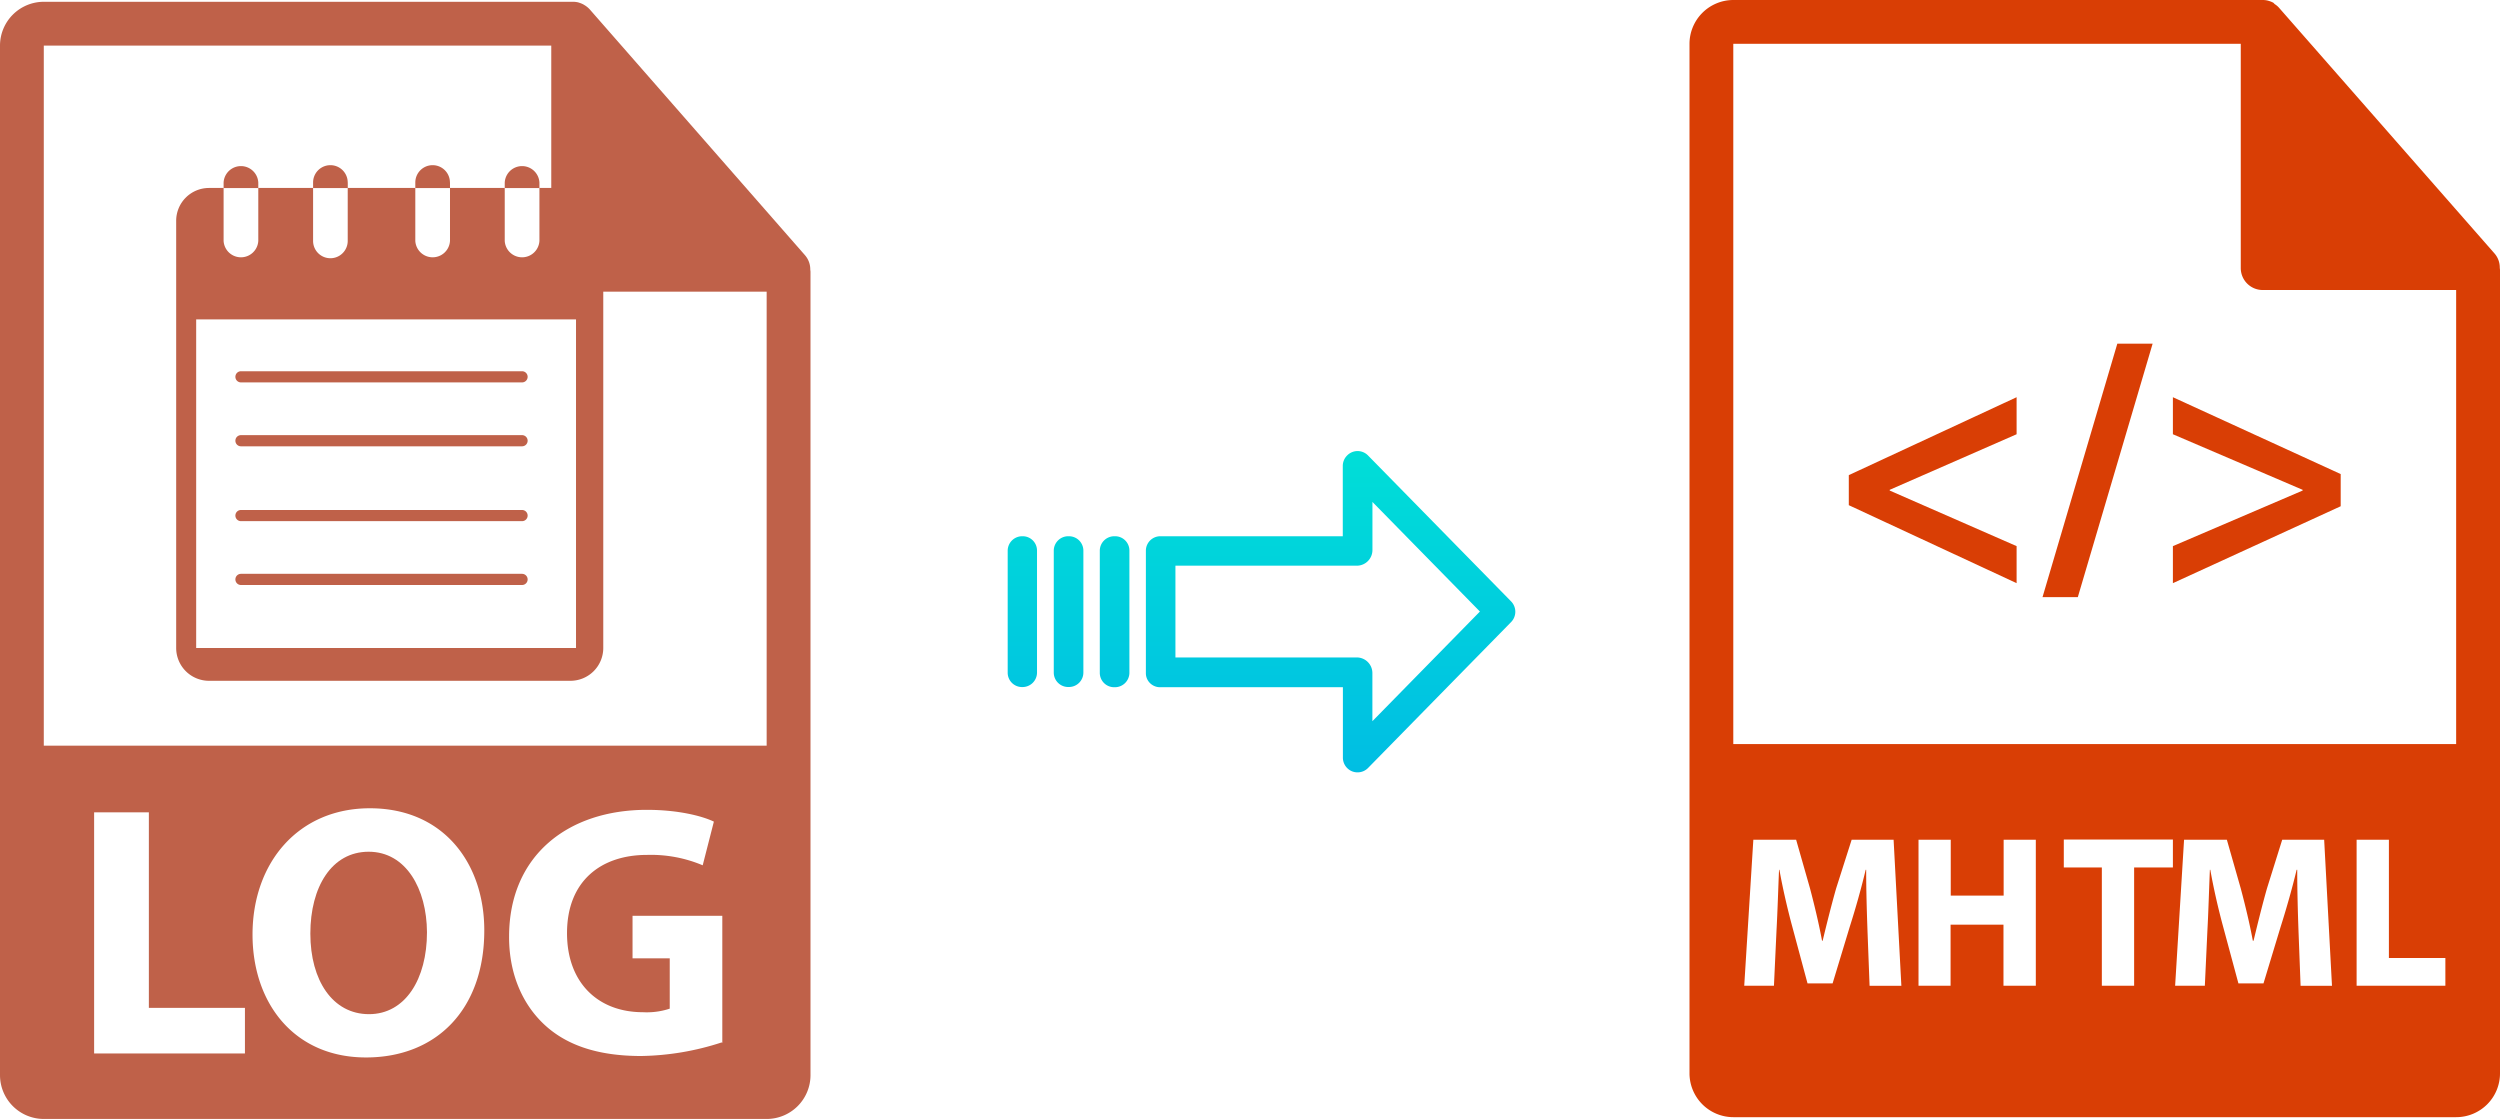
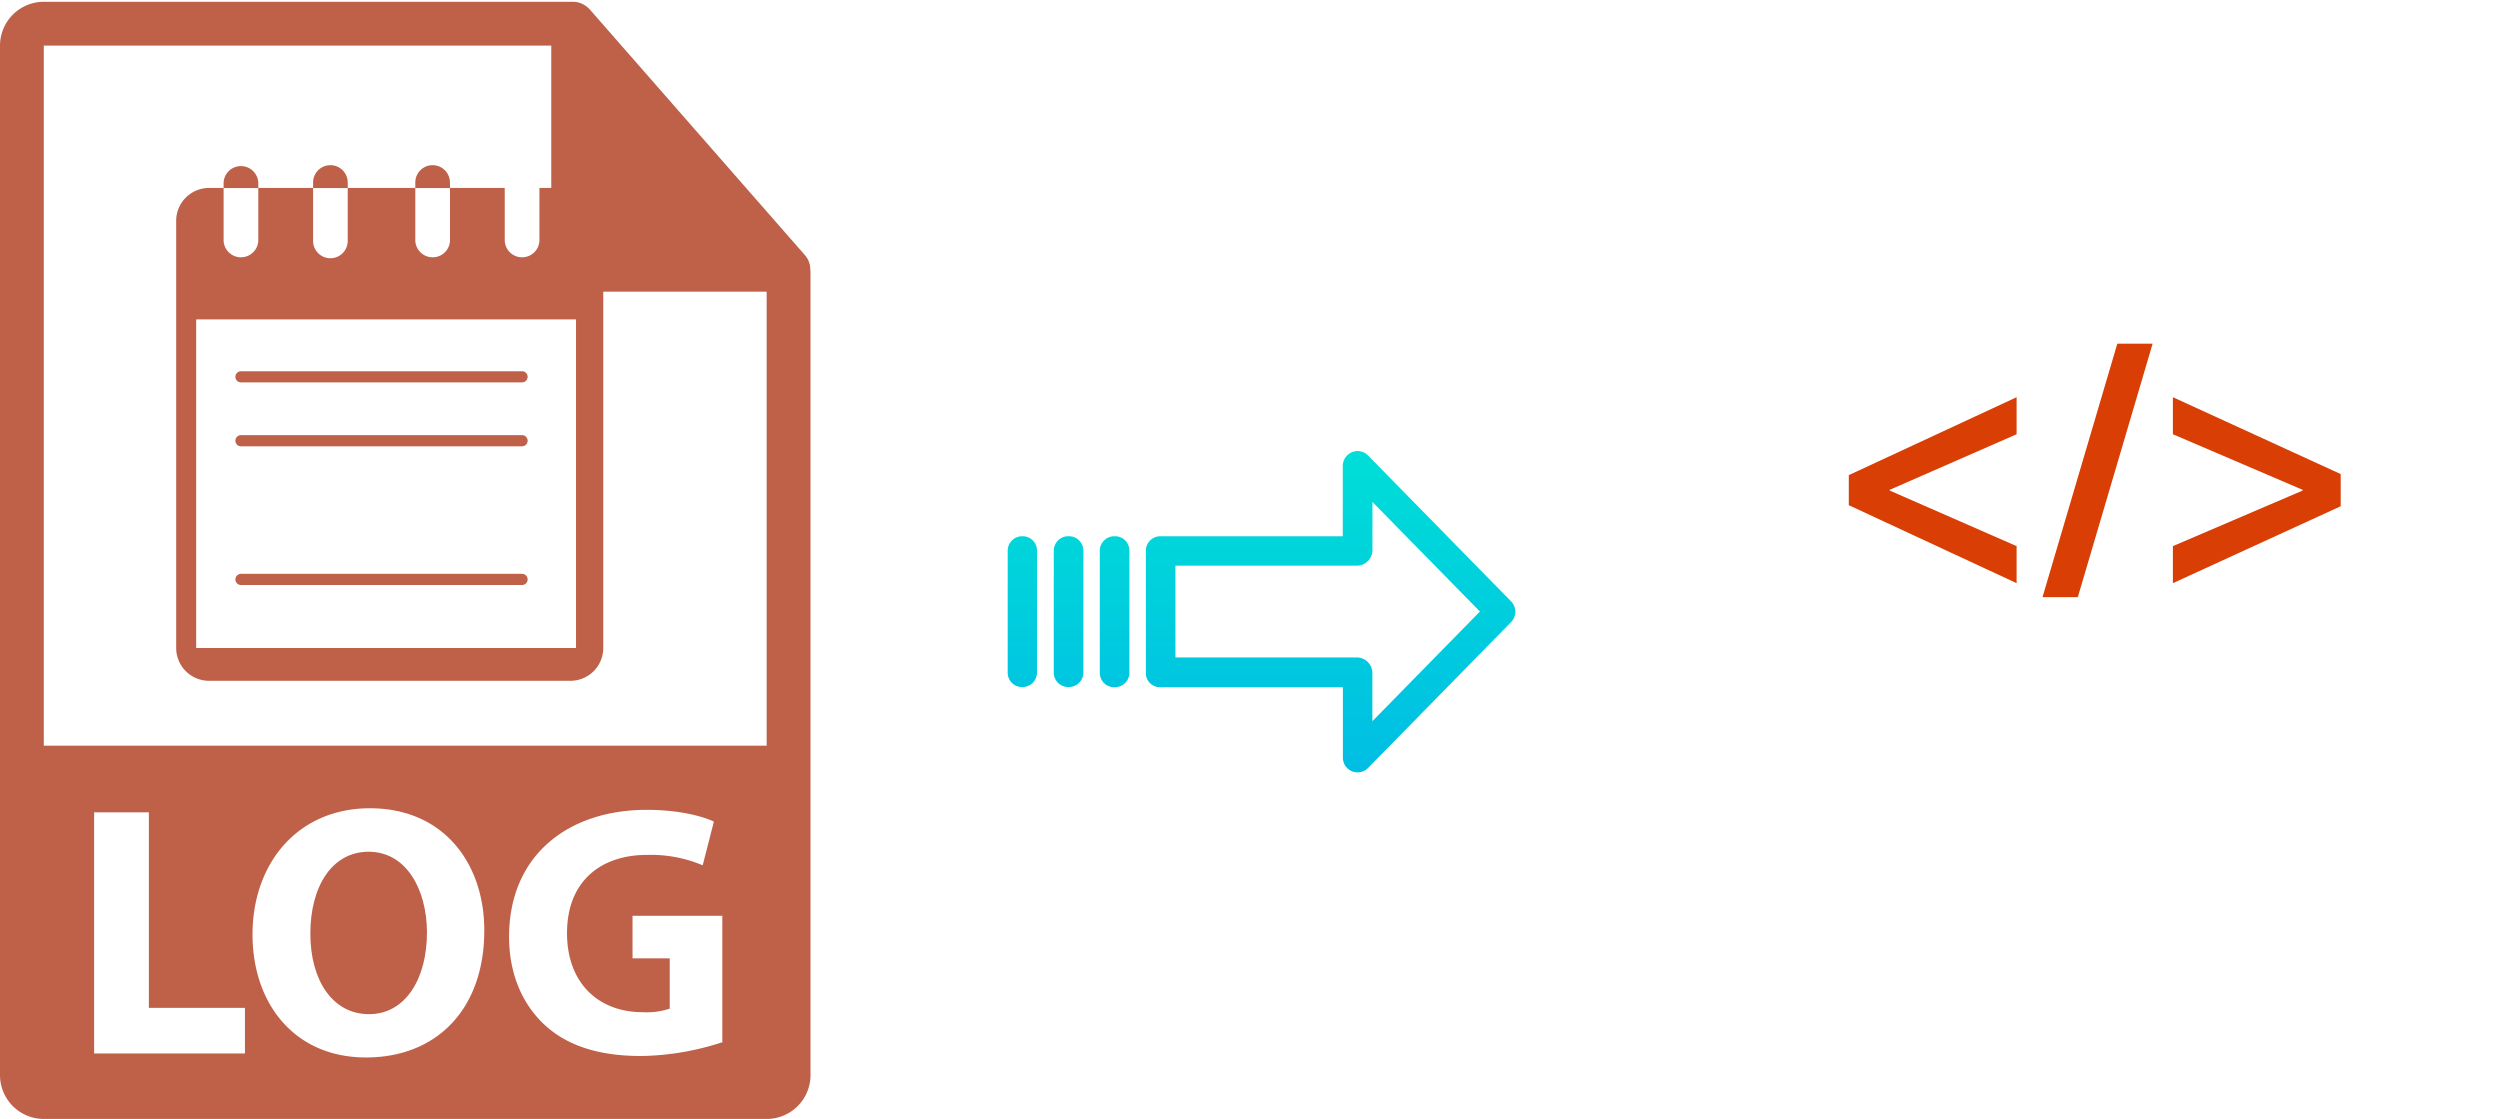
<svg xmlns="http://www.w3.org/2000/svg" xmlns:xlink="http://www.w3.org/1999/xlink" viewBox="0 0 447.56 200.32">
  <defs>
    <style>.cls-1{fill:#d93e05;}.cls-2{fill:url(#linear-gradient);}.cls-3{fill:url(#linear-gradient-2);}.cls-4{fill:url(#linear-gradient-3);}.cls-5{fill:url(#linear-gradient-4);}.cls-6{fill:#bf6149;}</style>
    <linearGradient id="linear-gradient" x1="238.19" y1="135.94" x2="238.19" y2="16.74" gradientTransform="matrix(1, 0, 0, -1, 0, 186.59)" gradientUnits="userSpaceOnUse">
      <stop offset="0" stop-color="#00efd1" />
      <stop offset="1" stop-color="#00acea" />
    </linearGradient>
    <linearGradient id="linear-gradient-2" x1="199.54" y1="135.94" x2="199.54" y2="16.74" xlink:href="#linear-gradient" />
    <linearGradient id="linear-gradient-3" x1="191.29" y1="135.94" x2="191.29" y2="16.74" xlink:href="#linear-gradient" />
    <linearGradient id="linear-gradient-4" x1="183.05" y1="135.94" x2="183.05" y2="16.74" xlink:href="#linear-gradient" />
  </defs>
  <title>log to mhtml</title>
  <g id="Layer_2" data-name="Layer 2">
    <g id="Layer_10" data-name="Layer 10">
      <g id="Layer_2-2" data-name="Layer 2-2">
-         <path class="cls-1" d="M447.52,47.93a3.83,3.83,0,0,0-.93-2.54L408,1.39h0a3.45,3.45,0,0,0-.77-.65L407,.5a4,4,0,0,0-.77-.32L406,.11a3.8,3.8,0,0,0-.89-.11H310.3a7.86,7.86,0,0,0-7.84,7.84V192.16A7.86,7.86,0,0,0,310.3,200H439.71a7.84,7.84,0,0,0,7.85-7.84V48.36C447.56,48.22,447.53,48.07,447.52,47.93ZM310.3,7.84h90.85V48a3.93,3.93,0,0,0,3.92,3.92h34.64V133.2H310.3Zm54.16,168.63h-5.79V165.54H349.2v10.93h-5.74V150.33h5.77v10h9.47v-10h5.76ZM389,155.3h-6.94v21.17h-5.78V155.3h-6.81v-5H389Zm22.86,21.17-.38-10c-.11-3.14-.22-6.95-.22-10.75h-.11c-.8,3.34-1.86,7.06-2.84,10.13l-3.09,10.2h-4.49L398,165.92c-.83-3.06-1.7-6.78-2.3-10.2h-.08c-.15,3.53-.26,7.57-.44,10.83l-.46,9.92H389.4L391,150.33h7.66l2.49,8.73c.8,3,1.59,6.28,2.16,9.35h.13c.72-3,1.58-6.48,2.41-9.39l2.72-8.69h7.51l1.4,26.15h-5.65Zm25.93,0H421.89V150.33h5.78v21.18h10.11v5Zm-103.09,0-.38-10c-.11-3.14-.23-6.95-.23-10.75H334c-.79,3.34-1.85,7.06-2.83,10.13l-3.09,10.2h-4.49l-2.72-10.13c-.83-3.06-1.7-6.78-2.31-10.2h-.07c-.15,3.53-.27,7.57-.45,10.83l-.46,9.92h-5.32l1.63-26.14h7.66l2.49,8.73c.79,3,1.58,6.28,2.15,9.35h.11c.72-3,1.59-6.48,2.42-9.39l2.77-8.69H339l1.39,26.15h-5.67Z" />
        <polygon class="cls-1" points="330.98 90.44 361.02 104.4 361.02 97.77 338.3 87.82 338.3 87.69 361.02 77.74 361.02 71.11 330.98 85.06 330.98 90.44" />
        <polygon class="cls-1" points="365.66 106.9 371.98 106.9 385.37 61.53 379.05 61.53 365.66 106.9" />
        <polygon class="cls-1" points="389 77.74 412.23 87.69 412.23 87.82 389 97.77 389 104.4 419.04 90.63 419.04 84.87 389 71.11 389 77.74" />
      </g>
    </g>
    <g id="Layer_3" data-name="Layer 3">
      <path class="cls-2" d="M244.89,81.52a2.61,2.61,0,0,0-3.7,0,2.64,2.64,0,0,0-.8,1.91V96h-32.6a2.59,2.59,0,0,0-2.65,2.54v0l0,22a2.47,2.47,0,0,0,.78,1.79,2.56,2.56,0,0,0,1.87.7h32.62v12.59a2.64,2.64,0,0,0,1.63,2.46,2.57,2.57,0,0,0,1,.19,2.6,2.6,0,0,0,1.88-.79l25.6-26.11a2.65,2.65,0,0,0,0-3.71Zm.8,47.59v-8.63a2.8,2.8,0,0,0-2.7-2.78H210.43V101.27H243a2.8,2.8,0,0,0,2.7-2.78V89.86l19.24,19.62Z" />
      <path class="cls-3" d="M199.54,96h0a2.6,2.6,0,0,0-2.65,2.54v21.93a2.57,2.57,0,0,0,2.58,2.56h.07a2.6,2.6,0,0,0,2.65-2.54V98.53A2.56,2.56,0,0,0,199.61,96Z" />
      <path class="cls-4" d="M191.3,96h0a2.59,2.59,0,0,0-2.65,2.54v0l0,21.89a2.58,2.58,0,0,0,2.59,2.56h.06a2.59,2.59,0,0,0,2.65-2.54v0l0-21.89A2.58,2.58,0,0,0,191.37,96Z" />
      <path class="cls-5" d="M183.05,96h0a2.6,2.6,0,0,0-2.65,2.54v21.93A2.57,2.57,0,0,0,183,123H183a2.6,2.6,0,0,0,2.65-2.54V98.53A2.56,2.56,0,0,0,183.12,96Z" />
      <path class="cls-6" d="M66,152.48c-6.6,0-10.44,6.27-10.44,14.66s4,14.42,10.5,14.42,10.38-6.28,10.38-14.67C76.4,159.14,72.69,152.48,66,152.48Z" />
      <path class="cls-6" d="M145.06,48.25a3.87,3.87,0,0,0-.93-2.54L105.56,1.66s0,0,0,0a4.35,4.35,0,0,0-.77-.65L104.5.83a4,4,0,0,0-.77-.33l-.21-.07a4,4,0,0,0-.9-.11H7.84A7.85,7.85,0,0,0,0,8.16V192.48a7.85,7.85,0,0,0,7.84,7.84H137.25a7.85,7.85,0,0,0,7.85-7.84V48.69C145.1,48.54,145.07,48.4,145.06,48.25ZM43.85,188.6h-27V145.43h9.8v35H43.85Zm21.66.71c-12.81,0-20.3-9.67-20.3-22,0-12.94,8.26-22.61,21-22.61,13.26,0,20.49,9.92,20.49,21.84C86.71,180.72,78.13,189.31,65.51,189.31Zm63.68-2.69a48.47,48.47,0,0,1-14.41,2.43c-7.88,0-13.58-2-17.55-5.83s-6.15-9.35-6.09-15.69c.07-14.35,10.5-22.55,24.66-22.55,5.58,0,9.87,1.09,12,2.11l-2,7.82a23.8,23.8,0,0,0-10-1.86c-8.14,0-14.29,4.62-14.29,14,0,8.91,5.58,14.16,13.58,14.16a13,13,0,0,0,4.81-.64v-9h-6.66v-7.62h16.07v22.74ZM7.84,133.49V8.16H98.69V48.29a3.92,3.92,0,0,0,3.93,3.92h34.63v81.28Z" />
      <path class="cls-6" d="M102.12,33.65H96.57v9.48a3.11,3.11,0,0,1-6.21,0V33.65h-9.8v9.48a3.11,3.11,0,0,1-6.21,0V33.65H62.25v9.48a3.1,3.1,0,1,1-6.2,0V33.65H46.24v9.48a3.11,3.11,0,0,1-6.21,0V33.65H37.42a5.88,5.88,0,0,0-5.88,5.88V116a5.88,5.88,0,0,0,5.88,5.88h64.71A5.88,5.88,0,0,0,108,116V39.53A5.89,5.89,0,0,0,102.12,33.65Zm1,82.36h-68V57.18h68V116Z" />
      <path class="cls-6" d="M46.24,32.67a3.11,3.11,0,0,0-6.21,0v1h6.21v-1Z" />
      <path class="cls-6" d="M62.25,32.67a3.1,3.1,0,0,0-6.2,0v1h6.21v-1Z" />
      <path class="cls-6" d="M80.55,32.67a3.1,3.1,0,1,0-6.2,0v1h6.21v-1Z" />
-       <path class="cls-6" d="M96.57,32.67a3.11,3.11,0,0,0-6.21,0v1h6.21v-1Z" />
      <path class="cls-6" d="M43.14,68.46H93.46a1,1,0,1,0,0-2H43.14a1,1,0,1,0,0,2Z" />
      <path class="cls-6" d="M43.14,79.9H93.46a1,1,0,1,0,0-2H43.14a1,1,0,0,0,0,2Z" />
-       <path class="cls-6" d="M43.14,93.3H93.46a1,1,0,1,0,0-2H43.14a1,1,0,0,0,0,2Z" />
      <path class="cls-6" d="M43.14,104.73H93.46a1,1,0,1,0,0-2H43.14a1,1,0,0,0,0,2Z" />
    </g>
  </g>
</svg>